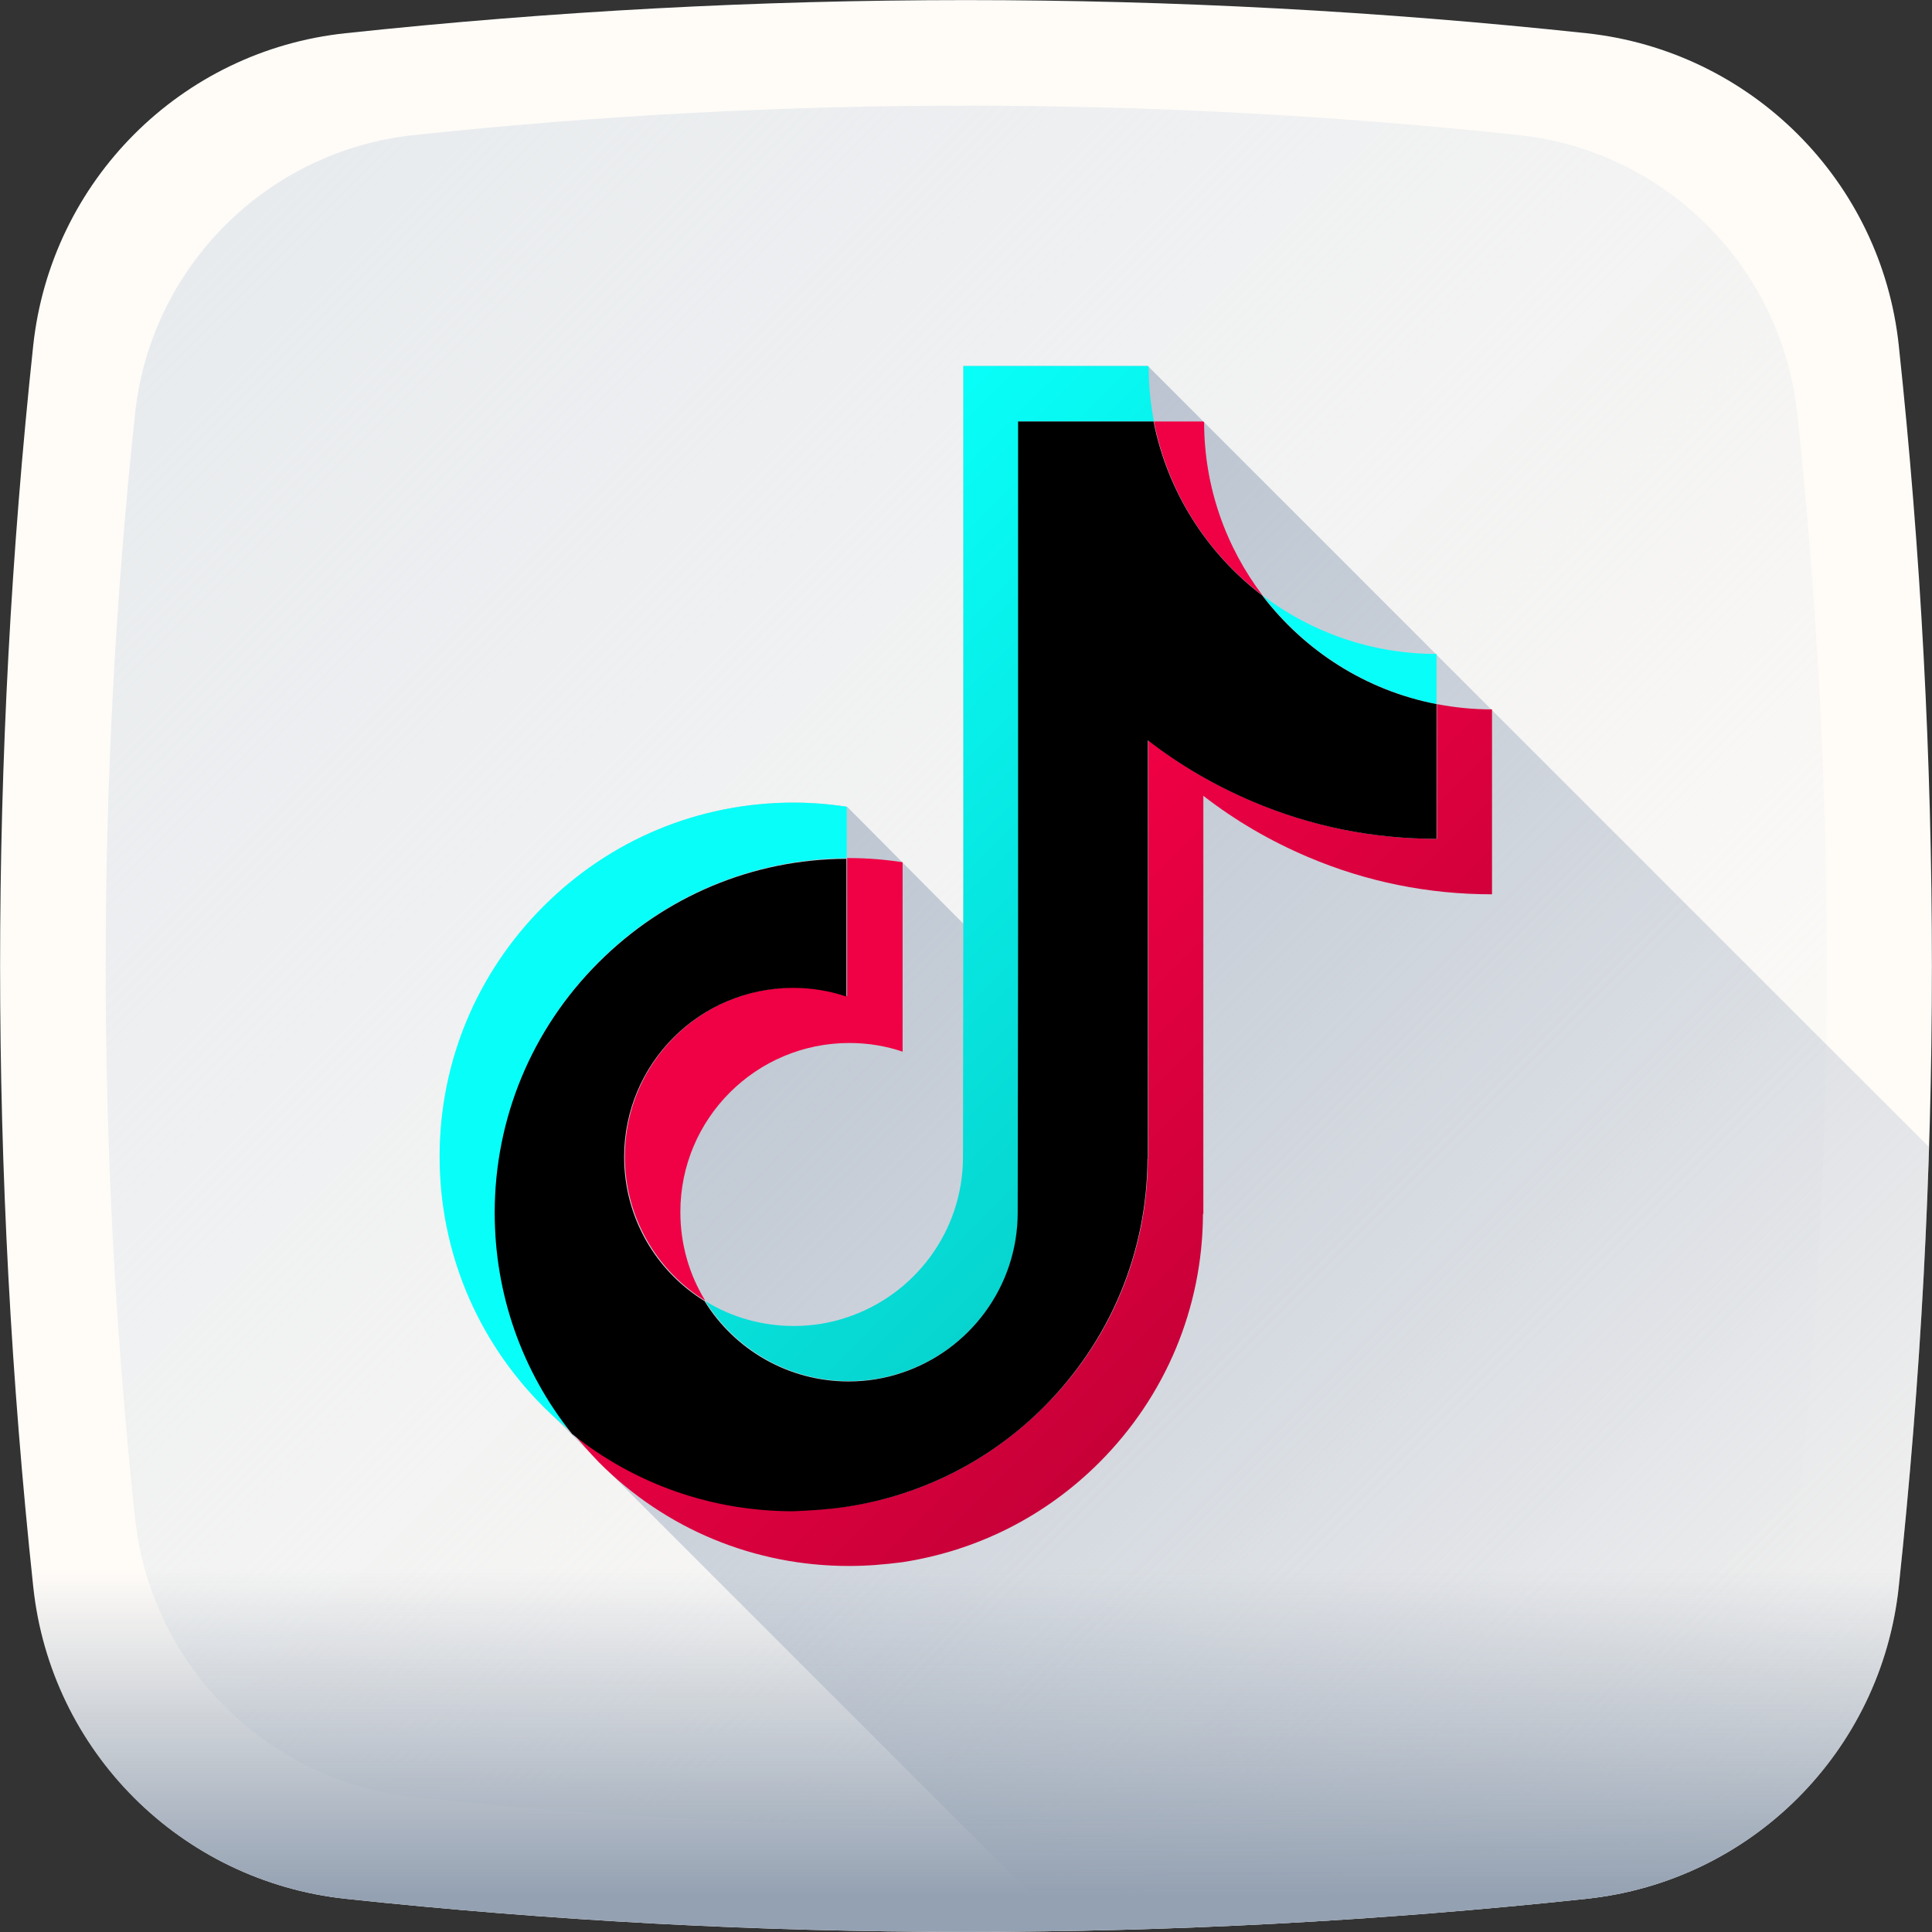
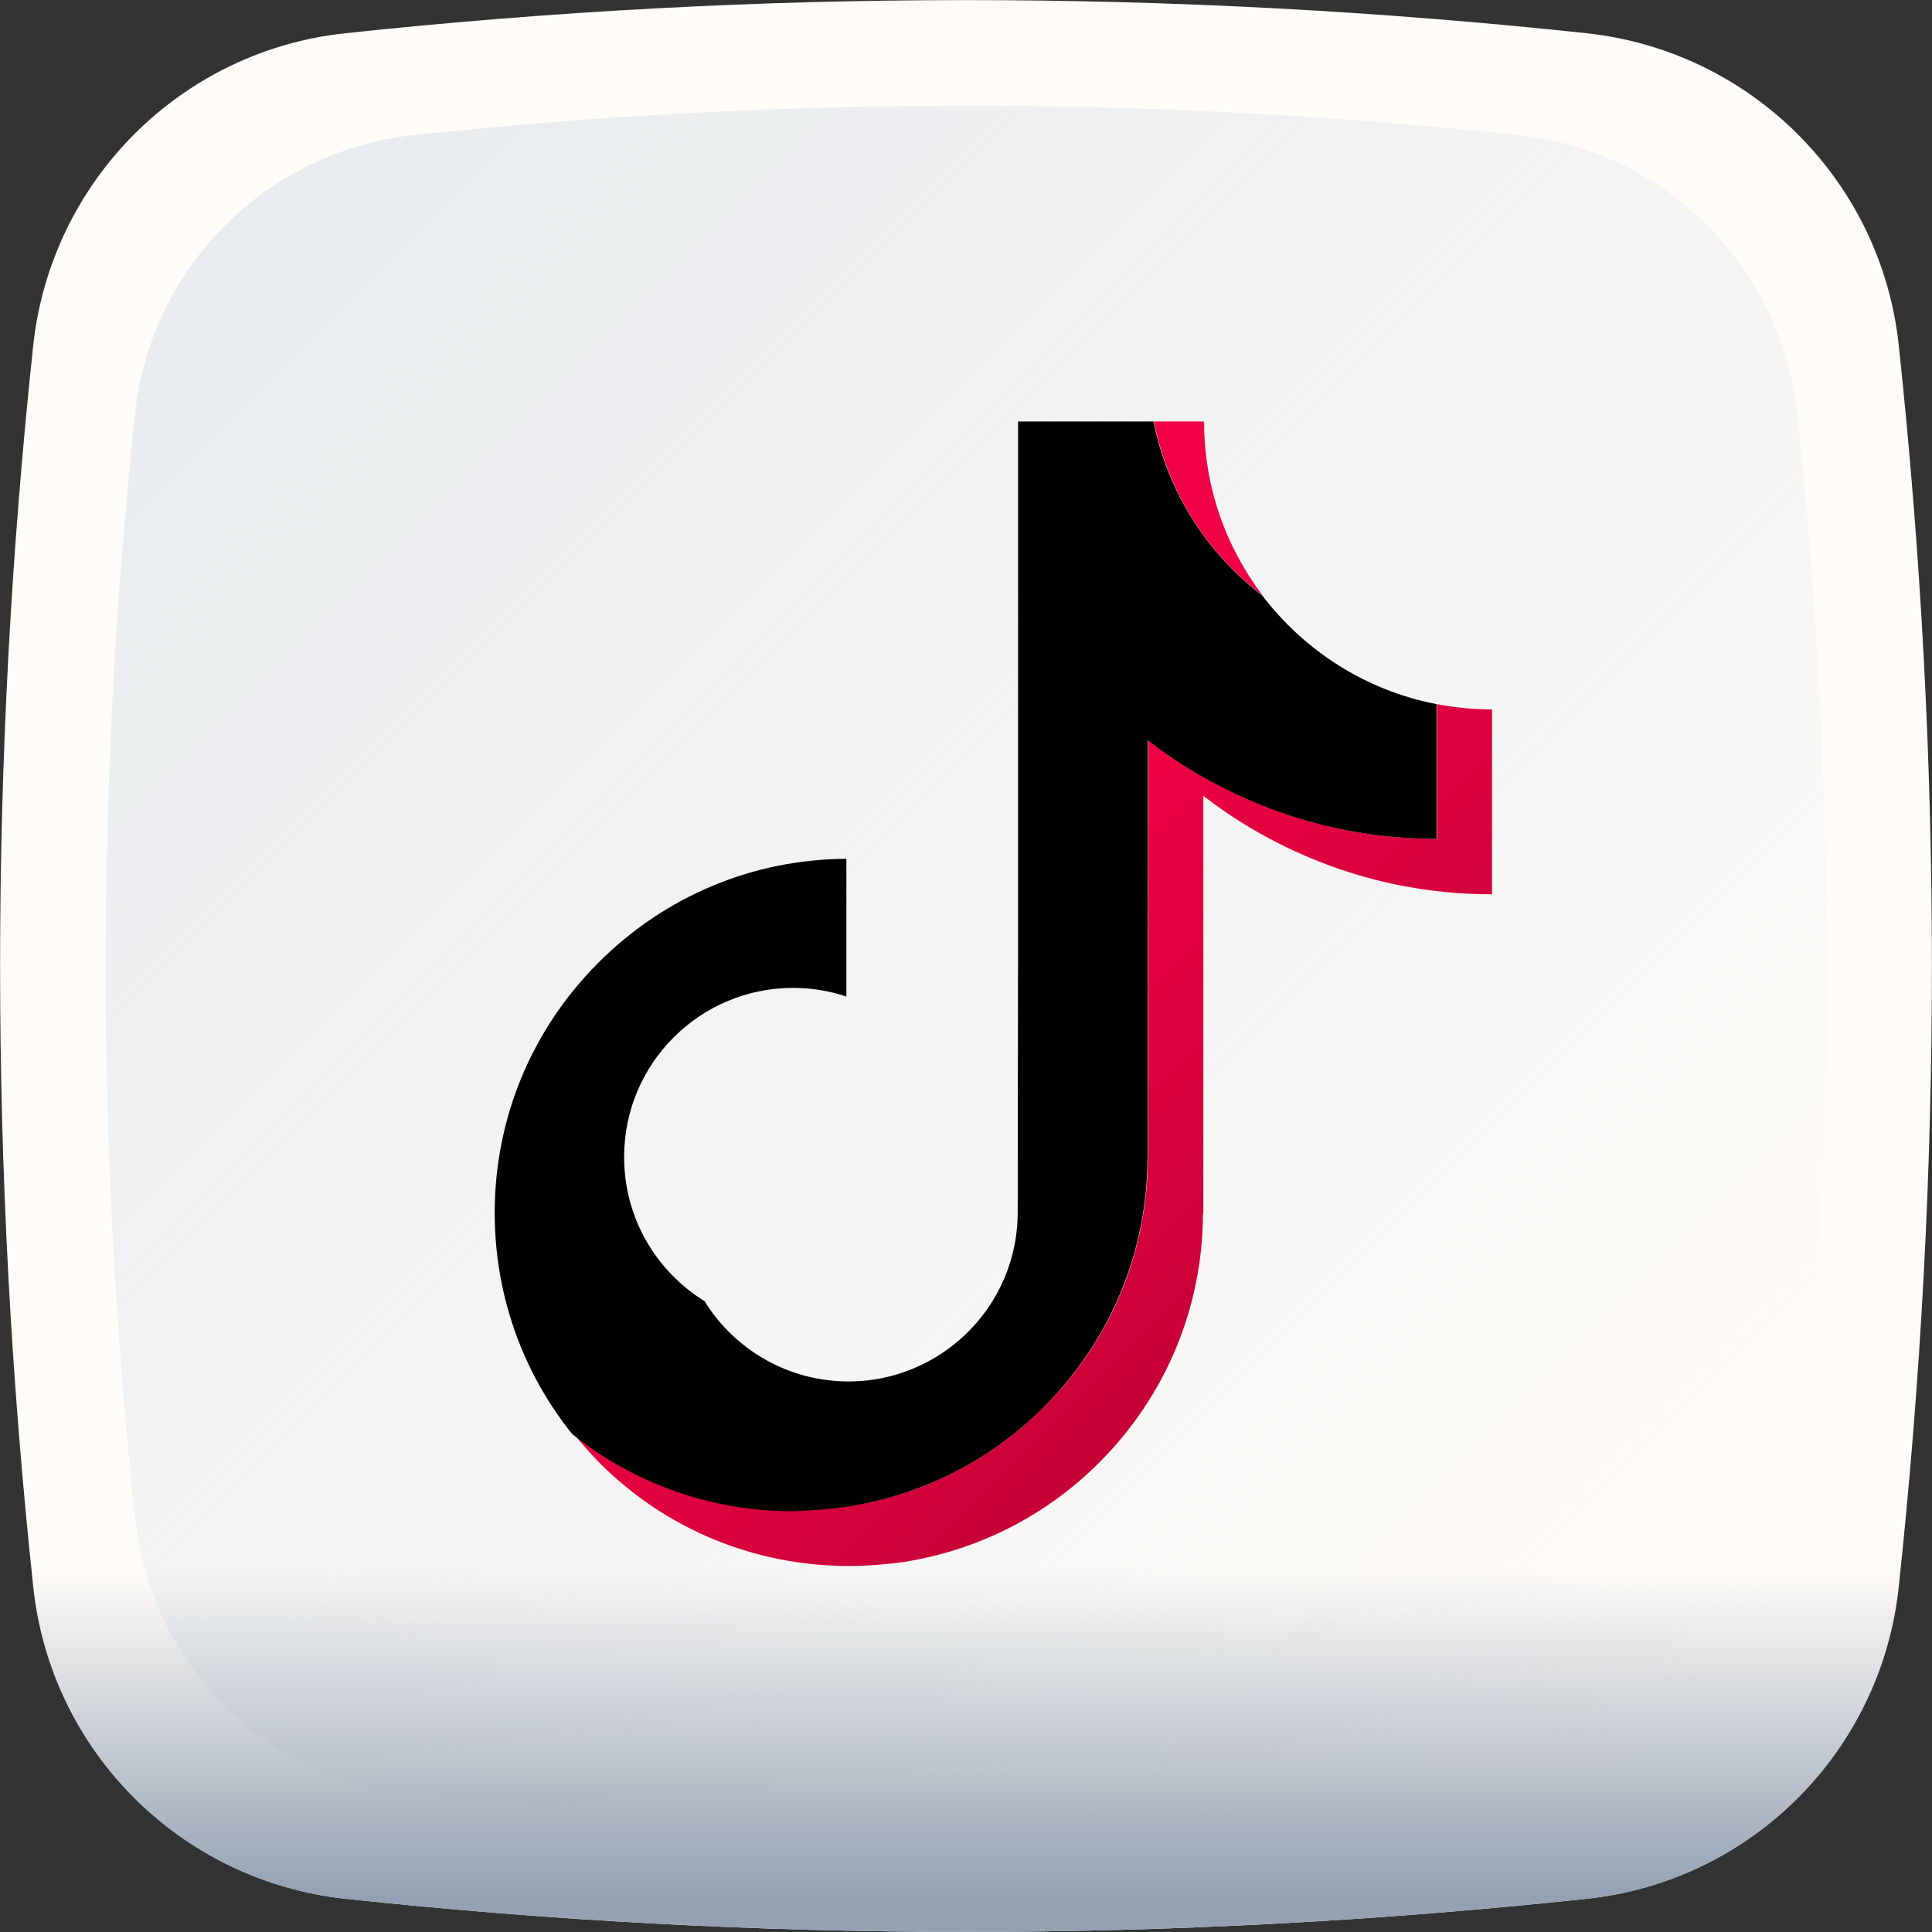
<svg xmlns="http://www.w3.org/2000/svg" version="1.1" width="512" height="512" x="0" y="0" viewBox="0 0 512 512" style="enable-background:new 0 0 512 512" xml:space="preserve" class="">
  <rect x="0" y="0" width="512" height="512" fill="#333333" stroke="none" />
  <g>
    <linearGradient id="SVGID_1_" gradientTransform="matrix(1 0 0 -1 0 514)" gradientUnits="userSpaceOnUse" x1="59.658" x2="452.341" y1="454.34" y2="61.657">
      <stop offset="0" stop-color="#e8ebee" />
      <stop offset="1" stop-color="#e8ebee" stop-opacity="0" />
    </linearGradient>
    <clipPath id="SVGID_3_">
      <path id="SVGID_2_" d="m420.4 503.2c-109.5 11.7-219.3 11.7-328.8 0-43.7-4.7-78.2-39.1-82.8-82.8-11.7-109.5-11.7-219.3 0-328.8 4.7-43.7 39.2-78.2 82.8-82.8 109.5-11.7 219.3-11.7 328.8 0 43.7 4.7 78.2 39.2 82.8 82.8 11.7 109.5 11.7 219.3 0 328.8-4.6 43.7-39.1 78.2-82.8 82.8z" fill="#000000" data-original="#000000" />
    </clipPath>
    <linearGradient id="SVGID_4_" gradientTransform="matrix(1 0 0 -1 0 514)" gradientUnits="userSpaceOnUse" x1="170.755" x2="534.085" y1="332.525" y2="-30.805">
      <stop offset="0" stop-color="#b7c1ce" />
      <stop offset="1" stop-color="#b8c1cf" stop-opacity="0" />
    </linearGradient>
    <linearGradient id="SVGID_5_" gradientTransform="matrix(1 0 0 -1 0 514)" gradientUnits="userSpaceOnUse" x1="256.005" x2="256.005" y1="97.922" y2="11.421">
      <stop offset="0" stop-color="#94a1b2" stop-opacity="0" />
      <stop offset="1" stop-color="#94a1b2" />
    </linearGradient>
    <linearGradient id="SVGID_6_" gradientTransform="matrix(1 0 0 -1 0 514)" gradientUnits="userSpaceOnUse" x1="244.835" x2="334.09" y1="258.455" y2="169.2">
      <stop offset="0" stop-color="#f00044" />
      <stop offset="1" stop-color="#c70038" />
    </linearGradient>
    <linearGradient id="SVGID_7_" gradientTransform="matrix(1 0 0 -1 0 514)" gradientUnits="userSpaceOnUse" x1="188.044" x2="316.748" y1="349.814" y2="221.11">
      <stop offset="0" stop-color="#08fff9" />
      <stop offset="1" stop-color="#07d4cf" />
    </linearGradient>
    <path d="m420.4 503.2c-109.5 11.7-219.3 11.7-328.8 0-43.7-4.7-78.2-39.1-82.8-82.8-11.7-109.5-11.7-219.3 0-328.8 4.7-43.7 39.2-78.2 82.8-82.8 109.5-11.7 219.3-11.7 328.8 0 43.7 4.7 78.2 39.2 82.8 82.8 11.7 109.5 11.7 219.3 0 328.8-4.6 43.7-39.1 78.2-82.8 82.8z" fill="#fffcf8" data-original="#fffcf8" />
    <path d="m402.4 476.2c-97.5 10.4-195.4 10.4-292.9 0-38.8-4.2-69.5-34.9-73.7-73.8-10.4-97.5-10.4-195.4 0-292.9 4.2-38.8 34.9-69.5 73.8-73.7 97.5-10.4 195.4-10.4 292.9 0 38.9 4.2 69.6 34.9 73.8 73.8 10.4 97.5 10.4 195.4 0 292.9-4.3 38.8-35 69.5-73.9 73.7z" fill="url(#SVGID_1_)" data-original="url(#SVGID_1_)" />
    <g>
      <g>
-         <path clip-path="url(#SVGID_3_)" d="m595.4 388c-.3 0-291.2-291-291.2-291h-48.9v147.8s-30.8-31-30.8-31c-4.6-.7-9.3-1.1-14.1-1.1-25.1 0-48.6 9.8-66.3 27.5s-27.5 41.3-27.5 66.3 9.8 48.6 27.5 66.3l214.7 214.7c17.6 17.7 41.2 27.5 66.2 27.5 4.8 0 9.5-.4 14.1-1 19.7-3 37.9-12.1 52.2-26.4 17.6-17.6 27.4-41 27.5-65.9l.1-110.7c8.5 6.6 17.8 12 27.7 16.2 15.5 6.5 31.9 9.9 48.8 9.9 0-.1 0-49.1 0-49.1z" fill="url(#SVGID_4_)" data-original="url(#SVGID_4_)" />
-       </g>
+         </g>
    </g>
    <path d="m420.4 503.2c-109.5 11.7-219.3 11.7-328.8 0-43.7-4.7-78.2-39.1-82.8-82.8-11.7-109.5-11.7-219.3 0-328.8 4.7-43.7 39.2-78.2 82.8-82.8 109.5-11.7 219.3-11.7 328.8 0 43.7 4.7 78.2 39.2 82.8 82.8 11.7 109.5 11.7 219.3 0 328.8-4.6 43.7-39.1 78.2-82.8 82.8z" fill="url(#SVGID_5_)" data-original="url(#SVGID_5_)" />
    <g>
      <path d="m334.6 157.8c-9.7-12.8-15.5-28.7-15.5-46h-.2v-.1h-13.1c3.7 18.7 14.1 35 28.8 46.1z" fill="#f00044" data-original="#f00044" />
-       <path d="m210.4 261.7c-24.8 0-44.8 20.1-44.8 44.8 0 16.1 8.5 30.3 21.3 38.2-4.2-6.8-6.6-14.9-6.6-23.5 0-24.8 20.1-44.8 44.8-44.8 4.9 0 9.7.8 14.1 2.3v-50.2c-4.6-.7-9.3-1.1-14.1-1.1-.2 0-.4 0-.6 0v36.6c-4.5-1.5-9.2-2.3-14.1-2.3z" fill="#f00044" data-original="#f00044" />
      <path d="m395.4 188c-5 0-9.9-.5-14.6-1.4v35.7c-16.9 0-33.3-3.3-48.8-9.9-10-4.2-19.2-9.6-27.7-16.2v110.7h-.1c-.1 24.9-9.8 48.3-27.5 65.9-14.3 14.3-32.5 23.5-52.2 26.4-4.6.7-9.3 1-14.1 1-21.6 0-42-7.2-58.6-20.5 2.2 2.7 4.5 5.3 6.9 7.8 17.7 17.8 41.3 27.5 66.3 27.5 4.8 0 9.5-.4 14.1-1 19.7-3 37.9-12.1 52.2-26.4 17.6-17.6 27.4-41 27.5-65.9h.1v-110.8c8.5 6.6 17.8 12 27.7 16.2 15.5 6.6 31.9 9.9 48.8 9.9z" fill="url(#SVGID_6_)" data-original="url(#SVGID_6_)" />
-       <path d="m380.7 186.6v-13.3c-17.3 0-33.3-5.8-46.1-15.5 11.1 14.6 27.4 25.1 46.1 28.8z" fill="#08fff9" data-original="#08fff9" />
-       <path d="m225 366c4.9 0 9.7-.8 14.1-2.3 17.8-5.9 30.7-22.7 30.7-42.5l.1-74.2v-135.3h35.9c-.9-4.7-1.4-9.6-1.4-14.6h-.2v-.1h-48.9v135.4l-.1 74.2c0 19.8-12.9 36.6-30.7 42.5-4.4 1.5-9.2 2.3-14.1 2.3-8.6 0-16.7-2.4-23.5-6.6 7.9 12.7 22 21.2 38.1 21.2z" fill="url(#SVGID_7_)" data-original="url(#SVGID_7_)" />
-       <path d="m158.7 254.9c17.6-17.6 40.9-27.3 65.7-27.5v-13.6c-4.6-.7-9.3-1.1-14.1-1.1-25.1 0-48.6 9.8-66.3 27.5s-27.5 41.3-27.5 66.3 9.8 48.6 27.5 66.3c2.5 2.5 5.1 4.8 7.8 6.9-13.3-16.6-20.5-37-20.5-58.6 0-24.9 9.7-48.5 27.4-66.2z" fill="#08fff9" data-original="#08fff9" />
      <path d="m224.4 399.3c19.7-3 37.9-12.1 52.2-26.4 17.6-17.6 27.4-41 27.5-65.9h.1v-110.8c8.5 6.6 17.8 12 27.7 16.2 15.5 6.6 31.9 9.9 48.8 9.9v-35.7c-18.7-3.6-35-14.1-46.2-28.8-14.6-11.1-25.1-27.4-28.8-46.1h-35.9v135.4l-.1 74.2c0 19.8-12.9 36.6-30.7 42.5-4.4 1.5-9.2 2.3-14.1 2.3-16.1 0-30.3-8.5-38.2-21.3-12.8-7.9-21.3-22-21.3-38.2 0-24.8 20.1-44.8 44.8-44.8 4.9 0 9.7.8 14.1 2.3v-36.5c-24.8.1-48.1 9.9-65.7 27.5-17.7 17.7-27.5 41.3-27.5 66.3 0 21.5 7.2 42 20.5 58.6 16.6 13.3 37 20.5 58.6 20.5 4.9-.2 9.6-.5 14.2-1.2z" fill="#000000" data-original="#000000" />
    </g>
  </g>
</svg>